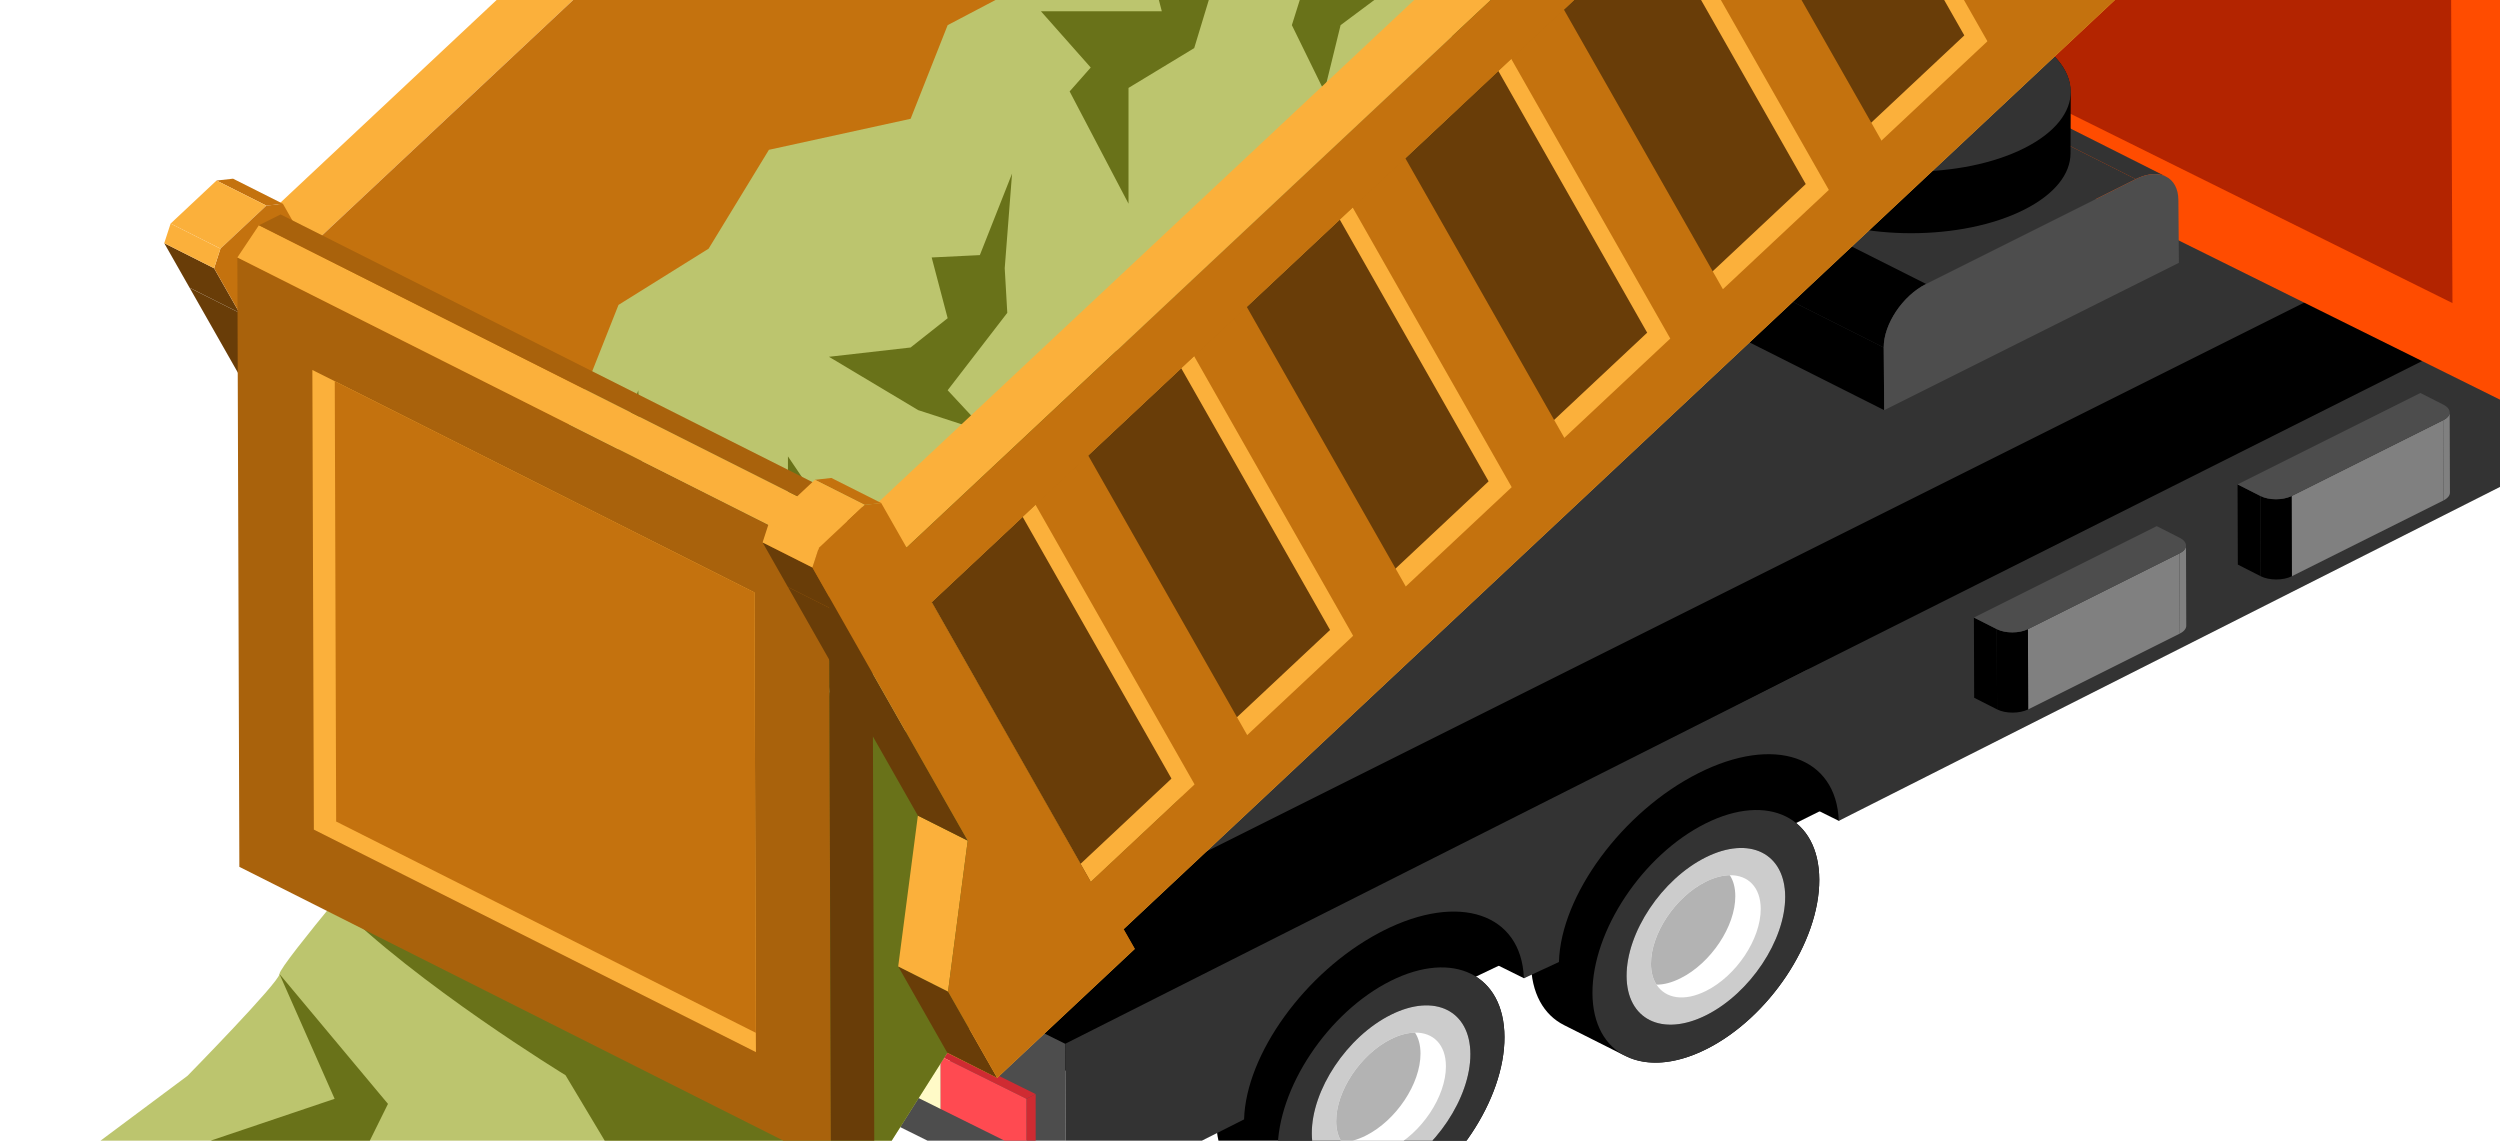
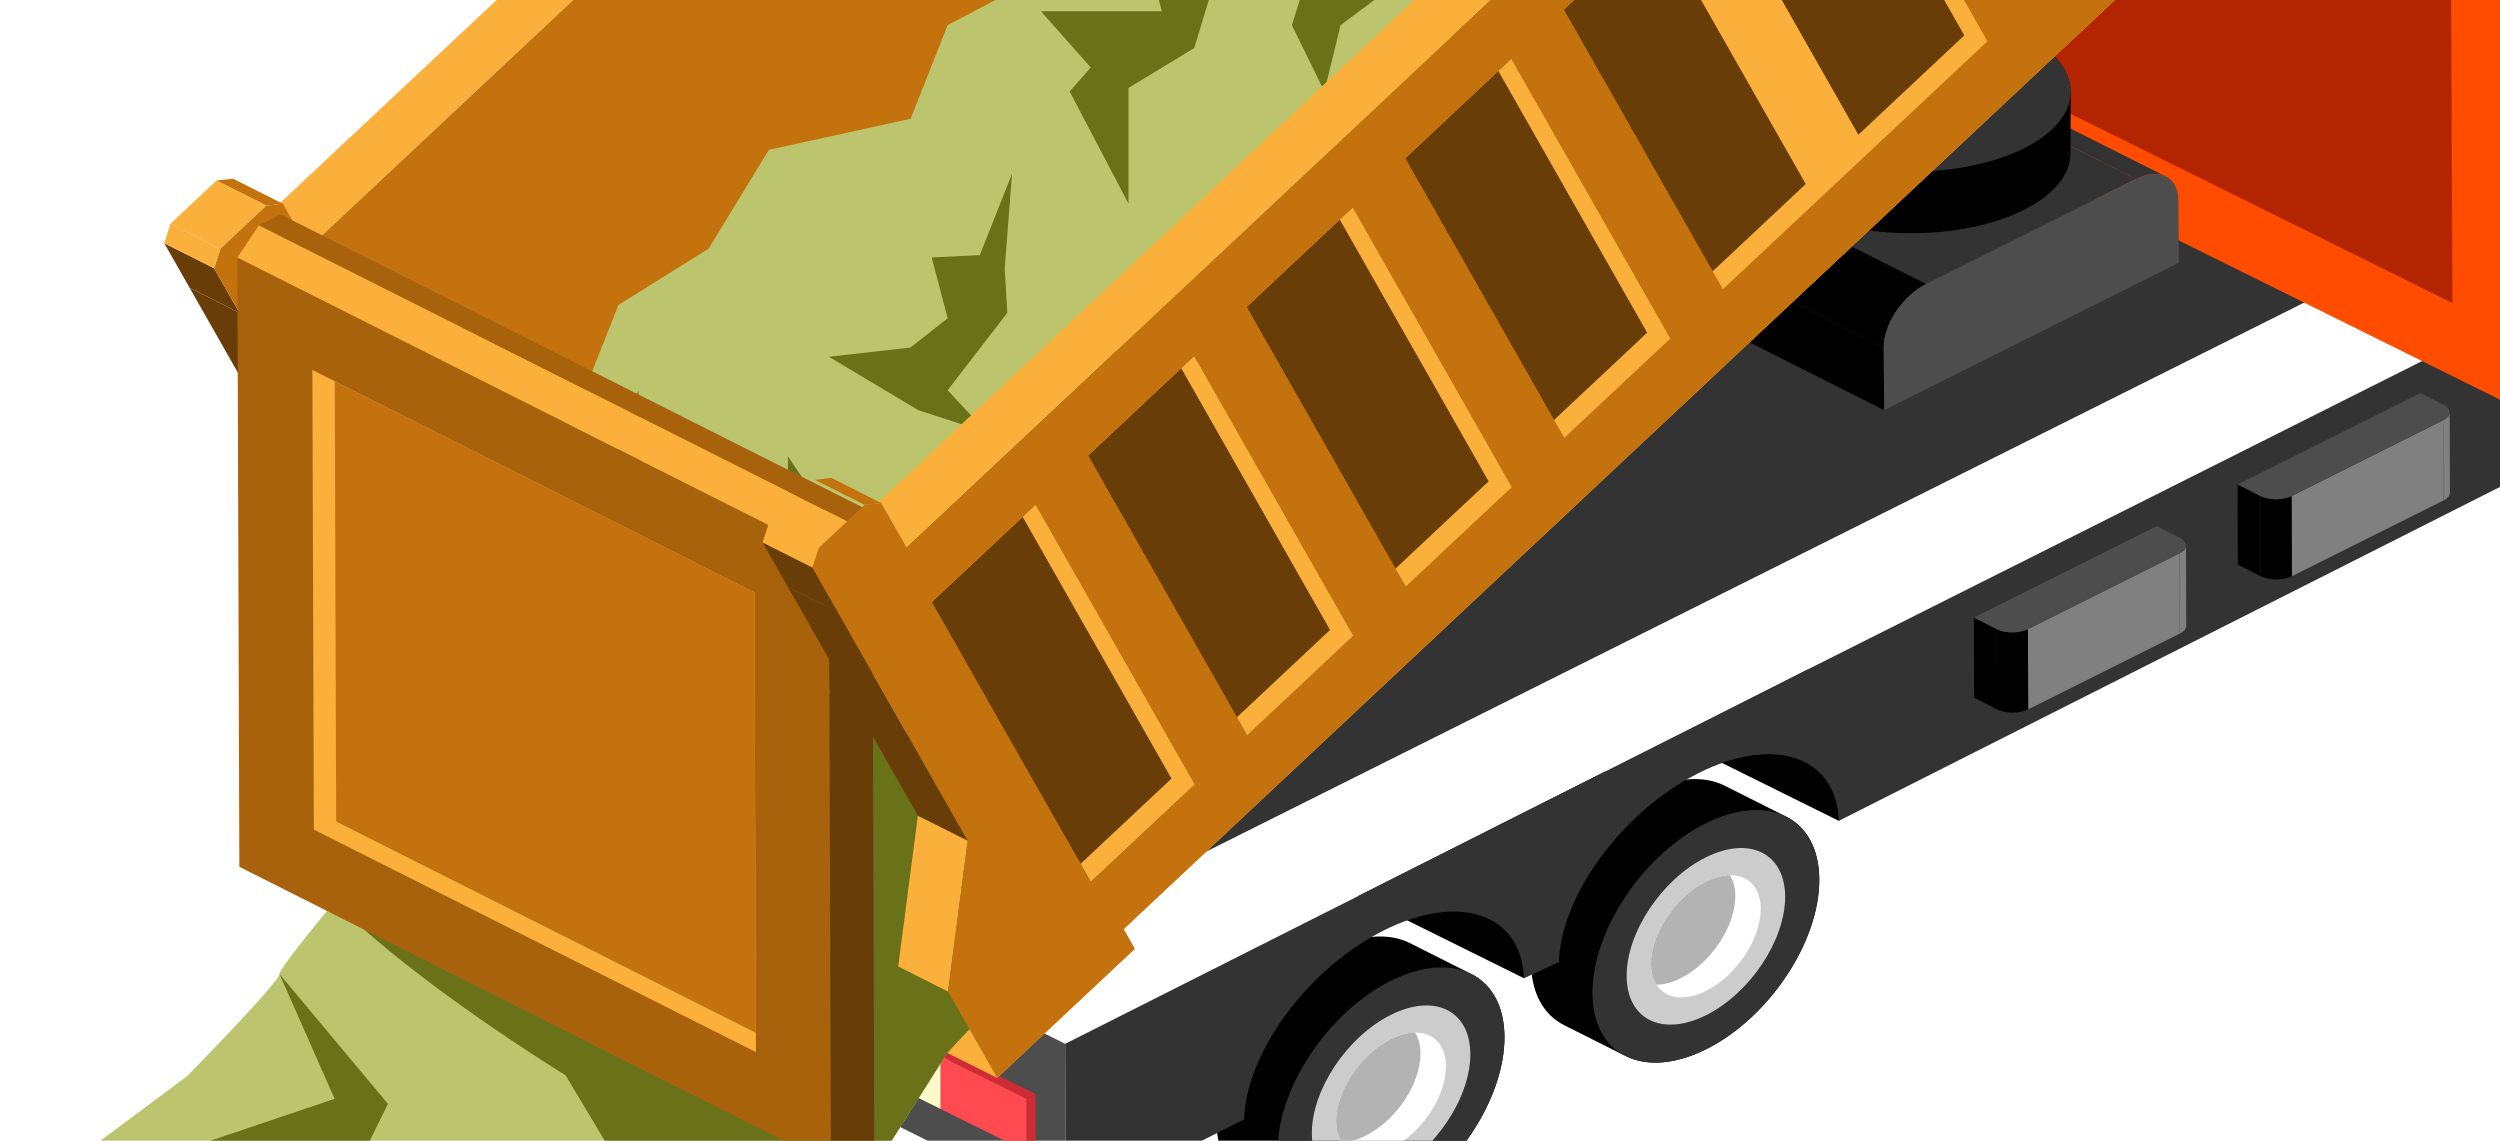
<svg xmlns="http://www.w3.org/2000/svg" width="263" height="120" viewBox="0 0 263 120" fill="none">
-   <path d="M316.562 15.757L313.484 24.514L185.227 88.437L122.218 118.517L105.698 108.911L99.694 67.137L195.589 -6.263L257.573 -21.471L316.562 15.757Z" fill="black" />
  <path d="M296.771 4.648L103.637 101.216L42.05 70.423L235.185 -26.148L296.771 4.648Z" fill="#333333" />
  <path d="M201.974 64.605V78.553L193.44 86.352L175.997 77.706L201.974 64.605Z" fill="black" />
  <path d="M168.857 81.164V95.113L160.324 102.912L142.88 94.266L168.857 81.164Z" fill="black" />
  <path d="M172.953 83.375C176.268 81.718 179.273 81.565 181.442 82.656L187.907 85.91C190.04 86.975 191.378 89.269 191.389 92.537C191.41 99.096 186.085 107.082 179.496 110.375C175.97 112.14 172.805 112.188 170.612 110.859L171.007 111.096L164.541 107.843C162.399 106.765 161.071 104.473 161.06 101.215C161.04 94.657 166.364 86.671 172.953 83.375Z" fill="black" />
  <path d="M179.484 106.804C174.875 109.109 171.132 107.262 171.117 102.675C171.102 98.087 174.82 92.504 179.43 90.198C184.04 87.893 187.789 89.743 187.804 94.331C187.819 98.919 184.094 104.5 179.484 106.804ZM179.418 86.631C172.83 89.925 167.505 97.911 167.526 104.47C167.547 111.026 172.906 113.672 179.496 110.376C186.085 107.083 191.41 99.096 191.389 92.538C191.367 85.981 186.008 83.336 179.418 86.631Z" fill="#333333" />
  <path d="M179.429 90.198C174.819 92.504 171.101 98.087 171.116 102.675C171.131 107.263 174.874 109.109 179.483 106.804C184.093 104.5 187.818 98.919 187.803 94.331C187.788 89.743 184.039 87.893 179.429 90.198Z" fill="#CCCCCC" />
  <path d="M174.269 103.585C173.891 103.021 173.682 102.279 173.681 101.392C173.671 98.215 176.248 94.35 179.437 92.76C180.35 92.301 181.215 92.083 181.973 92.073C183.9 92.039 185.224 93.339 185.228 95.614C185.237 98.79 182.662 102.656 179.473 104.246C177.189 105.391 175.209 105.053 174.269 103.585Z" fill="white" />
  <path d="M174.27 103.584C173.892 103.02 173.684 102.279 173.683 101.392C173.673 98.215 176.25 94.35 179.439 92.759C180.352 92.301 181.217 92.083 181.974 92.073C182.351 92.635 182.554 93.388 182.554 94.275C182.564 97.452 179.987 101.317 176.798 102.91C175.885 103.366 175.031 103.592 174.27 103.584Z" fill="#B3B3B3" />
  <path d="M190.282 70.368L160.936 85.373L160.324 102.911L164.001 101.2C164.19 94.202 170.676 85.367 178.666 81.34C186.656 77.308 193.191 79.573 193.44 86.352L290.492 37.34L281.642 24.514L190.282 70.368Z" fill="#333333" />
  <path d="M265.496 -15.076L265.751 43.408L205.166 13.386L204.912 -45.099L265.496 -15.076Z" fill="#FF4C00" />
  <path d="M257.812 -11.2L212.662 -33.574L212.85 9.509L257.999 31.884L257.812 -11.2Z" fill="#B32400" />
  <path d="M139.835 99.936C143.151 98.276 146.155 98.123 148.325 99.215L154.79 102.47C156.923 103.535 158.26 105.829 158.271 109.097C158.291 115.654 152.967 123.64 146.379 126.936C142.852 128.698 139.687 128.748 137.495 127.419L137.89 127.656L131.423 124.401C129.282 123.323 127.953 121.033 127.944 117.774C127.922 111.217 133.246 103.231 139.835 99.936Z" fill="black" />
  <path d="M146.367 123.363C141.758 125.668 138.016 123.82 138 119.232C137.985 114.647 141.702 109.061 146.313 106.756C150.922 104.453 154.67 106.303 154.686 110.891C154.701 115.476 150.977 121.058 146.367 123.363ZM146.301 103.189C139.712 106.485 134.387 114.471 134.409 121.029C134.429 127.586 139.789 130.231 146.379 126.936C152.967 123.64 158.291 115.654 158.271 109.098C158.25 102.539 152.891 99.895 146.301 103.189Z" fill="#333333" />
  <path d="M146.314 106.756C141.703 109.061 137.986 114.646 138.001 119.232C138.017 123.82 141.758 125.668 146.367 123.363C150.978 121.058 154.702 115.476 154.686 110.89C154.671 106.303 150.923 104.452 146.314 106.756Z" fill="#CCCCCC" />
  <path d="M141.151 120.142C140.775 119.58 140.566 118.839 140.565 117.952C140.555 114.775 143.132 110.91 146.321 109.317C147.234 108.861 148.099 108.641 148.857 108.633C150.783 108.599 152.108 109.899 152.111 112.171C152.121 115.35 149.544 119.215 146.356 120.806C144.073 121.951 142.092 121.61 141.151 120.142Z" fill="white" />
  <path d="M141.151 120.142C140.775 119.58 140.567 118.839 140.566 117.952C140.555 114.775 143.132 110.91 146.322 109.317C147.235 108.861 148.099 108.641 148.857 108.633C149.234 109.195 149.436 109.946 149.436 110.835C149.447 114.01 146.87 117.875 143.681 119.468C142.768 119.926 141.914 120.15 141.151 120.142Z" fill="#B3B3B3" />
  <path d="M112.065 109.81L112.14 127.218L51.558 97.182L51.48 79.774L112.065 109.81Z" fill="#4D4D4D" />
  <path d="M190.28 70.368L178.158 81.399C170.337 85.509 164.045 94.17 163.872 101.065L160.31 102.856C160.035 96.118 153.516 93.874 145.542 97.896L145.064 98.146C137.295 102.275 131.073 110.901 130.877 117.76L112.134 127.214L112.059 109.808L145.042 93.176L163.444 83.894L190.28 70.368Z" fill="#333333" />
  <path d="M61.706 92.66L62.682 92.167L62.688 97.712L61.713 98.205L61.706 92.66Z" fill="#CF2B32" />
  <path d="M52.684 88.19L53.66 87.695L62.683 92.168L61.707 92.661L52.684 88.19Z" fill="#CF2B32" />
  <path d="M61.706 92.66L61.713 98.205L52.69 93.732L52.683 88.189L61.706 92.66Z" fill="#FF4A51" />
  <path d="M66.164 94.87L67.14 94.375L67.147 99.92L66.171 100.416L66.164 94.87Z" fill="#FFFAC7" />
  <path d="M61.707 92.66L62.682 92.167L67.141 94.375L66.165 94.87L61.707 92.66Z" fill="#FFFAC7" />
  <path d="M66.164 94.87L66.171 100.416L61.712 98.206L61.706 92.66L66.164 94.87Z" fill="#FFFAC7" />
  <path d="M98.951 111.122L99.927 110.627L99.934 116.172L98.958 116.667L98.951 111.122Z" fill="#FFFAC7" />
  <path d="M94.494 108.911L95.469 108.416L99.928 110.626L98.952 111.121L94.494 108.911Z" fill="#FFFAC7" />
  <path d="M98.951 111.122L98.958 116.667L94.499 114.457L94.493 108.912L98.951 111.122Z" fill="#FFFAC7" />
  <path d="M107.977 115.595L108.951 115.1L108.955 120.645L107.982 121.14L107.977 115.595Z" fill="#CF2B32" />
  <path d="M98.951 111.121L99.926 110.626L108.949 115.099L107.976 115.594L98.951 111.121Z" fill="#CF2B32" />
  <path d="M107.977 115.595L107.981 121.14L98.959 116.667L98.952 111.122L107.977 115.595Z" fill="#FF4A51" />
  <path d="M257.733 51.821L257.706 43.381C257.707 43.681 257.479 43.978 257.023 44.207L257.051 52.647C257.507 52.419 257.734 52.119 257.733 51.821Z" fill="#808080" />
  <path d="M235.391 50.958L235.419 59.396L237.828 60.621L237.801 52.182L235.391 50.958Z" fill="black" />
  <path d="M241.075 52.182L241.103 60.62L257.051 52.647L257.022 44.207L241.075 52.182Z" fill="#808080" />
  <path d="M237.803 52.182L237.83 60.622C238.73 61.075 240.196 61.075 241.104 60.62L241.076 52.182C240.168 52.636 238.704 52.636 237.803 52.182Z" fill="black" />
  <path d="M257.021 44.207C257.927 43.754 257.933 43.02 257.033 42.565L254.623 41.342L235.391 50.958L237.801 52.182C238.701 52.635 240.166 52.635 241.074 52.182L257.021 44.207Z" fill="#4D4D4D" />
  <path d="M229.994 65.827L229.967 57.389C229.968 57.687 229.74 57.987 229.285 58.215L229.312 66.654C229.768 66.425 229.996 66.127 229.994 65.827Z" fill="#808080" />
  <path d="M207.654 64.966L207.682 73.405L210.092 74.628L210.063 66.189L207.654 64.966Z" fill="black" />
  <path d="M213.337 66.188L213.365 74.627L229.312 66.654L229.285 58.215L213.337 66.188Z" fill="#808080" />
  <path d="M210.063 66.189L210.092 74.629C210.991 75.082 212.457 75.082 213.365 74.627L213.338 66.187C212.429 66.642 210.963 66.642 210.063 66.189Z" fill="black" />
  <path d="M229.286 58.214C230.191 57.761 230.196 57.026 229.296 56.572L226.887 55.349L207.655 64.966L210.064 66.189C210.964 66.642 212.43 66.642 213.339 66.187L229.286 58.214Z" fill="#4D4D4D" />
  <path d="M202.504 5.821L227.862 18.576C227.05 18.167 225.923 18.224 224.682 18.844L199.324 6.09C200.566 5.469 201.691 5.412 202.504 5.821Z" fill="#333333" />
  <path d="M198.217 43.148L172.859 30.392L172.808 23.803L198.165 36.557L198.217 43.148Z" fill="black" />
  <path d="M202.626 29.872L177.269 17.116L199.324 6.089L224.682 18.843L202.626 29.872Z" fill="#333333" />
  <path d="M198.165 36.558L172.808 23.804C172.799 21.35 174.795 18.354 177.27 17.117L202.627 29.873C200.153 31.11 198.157 34.103 198.165 36.558Z" fill="black" />
  <path d="M224.682 18.843C227.15 17.611 229.159 18.603 229.166 21.057L229.219 27.646L198.217 43.148L198.165 36.557C198.157 34.103 200.153 31.11 202.627 29.873L224.682 18.843Z" fill="#4D4D4D" />
  <path d="M189.15 22.063C185.833 20.403 184.178 18.228 184.185 16.055L184.206 9.578C184.205 7.447 185.83 5.297 189.093 3.655C195.639 0.359 206.288 0.359 212.878 3.653C216.404 5.417 218.034 7.766 217.801 10.075L217.843 9.663L217.82 16.139C217.813 18.284 216.186 20.426 212.934 22.063C206.387 25.358 195.738 25.358 189.15 22.063Z" fill="black" />
  <path d="M189.172 15.585C195.761 18.879 206.41 18.879 212.956 15.585C219.502 12.29 219.467 6.949 212.879 3.652C206.289 0.358 195.64 0.358 189.094 3.654C182.547 6.949 182.582 12.29 189.172 15.585Z" fill="#333333" />
  <path d="M194.484 11.892C192.659 10.981 191.749 9.782 191.752 8.587L191.763 3.637C191.763 2.465 192.658 1.282 194.452 0.377C198.055 -1.435 203.915 -1.435 207.54 0.377C209.481 1.347 210.378 2.641 210.249 3.912L210.272 3.682L210.26 8.633C210.256 9.813 209.36 10.992 207.571 11.892C203.968 13.704 198.109 13.704 194.484 11.892Z" fill="#666666" />
  <path d="M194.496 6.943C198.121 8.757 203.981 8.757 207.583 6.943C211.186 5.131 211.166 2.191 207.541 0.379C203.915 -1.434 198.056 -1.434 194.453 0.379C190.852 2.191 190.871 5.131 194.496 6.943Z" fill="#4D4D4D" />
  <path d="M194.484 11.892C192.659 10.981 191.749 9.782 191.752 8.587L191.763 3.637C191.763 2.465 192.658 1.282 194.452 0.377C198.055 -1.435 203.915 -1.435 207.54 0.377C209.481 1.347 210.378 2.641 210.249 3.912L210.272 3.682L210.26 8.633C210.256 9.813 209.36 10.992 207.571 11.892C203.968 13.704 198.109 13.704 194.484 11.892Z" fill="#666666" />
  <path d="M194.496 6.943C198.121 8.757 203.981 8.757 207.583 6.943C211.186 5.131 211.166 2.191 207.541 0.379C203.915 -1.434 198.056 -1.434 194.453 0.379C190.852 2.191 190.871 5.131 194.496 6.943Z" fill="#4D4D4D" />
  <path d="M196.388 5.141C195.096 4.495 194.45 3.646 194.452 2.799L194.461 -17.346C194.46 -18.177 195.095 -19.015 196.366 -19.655C198.918 -20.94 203.067 -20.94 205.636 -19.655C207.011 -18.969 207.645 -18.051 207.555 -17.153L207.571 -17.314L207.563 2.832C207.56 3.667 206.926 4.503 205.659 5.141C203.106 6.426 198.956 6.426 196.388 5.141Z" fill="#333333" />
  <path d="M41.957 81.912L56.432 68.342L119.382 99.819L104.903 113.395L41.957 81.912Z" fill="#FBB03B" />
  <path d="M55.253 66.268L56.432 68.342L119.382 99.819L118.199 97.751L55.253 66.268Z" fill="#C4720E" />
  <path d="M55.252 66.268L188.872 -58.971L251.822 -27.496L118.198 97.751L55.252 66.268Z" fill="#FBB03B" />
-   <path d="M178.495 -57.474L173.253 -60.112L46.557 58.646L51.801 61.284L178.495 -57.474Z" fill="#F6AC3A" />
  <path d="M36.789 72.827L31.545 70.189L36.714 79.274L41.956 81.912L36.789 72.827Z" fill="#693D08" />
  <path d="M38.861 56.956L33.619 54.316L31.547 70.188L36.791 72.826L38.861 56.956Z" fill="#FBB03B" />
  <path d="M35.072 31.855L29.83 29.217L46.556 58.646L51.798 61.284L35.072 31.855Z" fill="#704108" />
  <path d="M161.76 -86.895L156.518 -89.531L29.83 29.217L35.072 31.855L161.76 -86.895Z" fill="#C0700E" />
  <path d="M155.92 -89.63L150.677 -92.268L27.185 23.488L32.427 26.125L155.92 -89.63Z" fill="#FBB03B" />
  <path d="M25.19 32.91L19.946 30.272L33.619 54.317L38.861 56.956L25.19 32.91Z" fill="#693D08" />
  <path d="M29.759 21.435L24.515 18.797C23.839 18.875 23.457 18.918 22.773 18.994L28.017 21.632C28.699 21.555 29.081 21.513 29.759 21.435Z" fill="#C4720E" />
  <path d="M22.521 28.221L17.279 25.583L19.945 30.272L25.189 32.91L22.521 28.221Z" fill="#693D08" />
  <path d="M28.019 21.632L22.774 18.994L17.95 23.519L23.192 26.157L28.019 21.632Z" fill="#FBB03B" />
  <path d="M22.521 28.22L25.189 32.909L38.86 56.956L36.79 72.825L41.957 81.911L56.431 68.341L55.253 66.267L188.877 -58.98L163.873 -102.95L169.943 -108.637L167.264 -113.362L154.958 -101.824L155.92 -89.631L32.426 26.125L29.76 21.434C29.083 21.512 28.701 21.555 28.019 21.631L23.192 26.156C22.933 26.96 22.781 27.415 22.521 28.22Z" fill="#C4720E" />
  <path d="M23.19 26.157L17.948 23.519C17.69 24.322 17.538 24.779 17.277 25.584L22.519 28.222C22.78 27.417 22.932 26.962 23.19 26.157Z" fill="#FBB03B" />
  <path d="M19.728 113.173L0.892 127.215V137.22C0.892 137.22 19.035 139.273 19.728 139.724C20.423 140.188 35.202 142 35.202 142H52.683L83.179 136.765L99.662 110.755L187.941 16.622L224.714 -22.589L188.872 -25.991L174.689 -24.282L168.175 -27.494L161.754 -25.991L155.916 -29.338L146.515 -27.494L141.276 -22.589L131.48 -20.951L127.852 -15.73L119.997 -13.803L114.744 -5.265L99.693 2.645L95.797 12.497L80.89 15.76L74.547 26.159L65.067 32.075L60.492 43.619C60.492 43.619 56.894 49.657 55.254 50.49C53.614 51.337 46.562 58.647 46.562 58.647C46.562 58.647 44.779 73.075 43.801 72.829C42.824 72.584 41.956 81.914 41.956 81.914L38.864 90.439C38.864 90.439 37.129 92.488 35.156 94.893C32.505 98.118 29.4 101.985 29.4 102.463C29.4 103.309 19.728 113.173 19.728 113.173Z" fill="#BCC56E" />
  <path d="M144.974 -6.121L145.894 -0.981L141.03 2.645L139.321 9.618L135.904 2.645L137.48 -2.363L140.899 -0.981L144.974 -6.121Z" fill="#697219" />
  <path d="M103.832 45.503L99.694 41.053L105.967 32.91L105.697 28.221L106.468 18.264L103.08 26.837L98.012 27.085L99.694 33.476L95.794 36.557L87.206 37.534L96.6 43.148L103.832 45.503Z" fill="#697219" />
  <path d="M67.936 127.215L51.797 135.171L0.891 137.22C0.891 137.22 19.034 139.273 19.727 139.724C20.422 140.188 35.201 142 35.201 142H52.682L83.178 136.765L99.661 110.755L187.939 16.622L175.477 13.246L127.946 40.107L122.22 59.7C122.22 59.7 95.655 75.342 95.796 76.736C95.938 78.129 87.252 72.826 87.252 72.826L84.178 105.766L75.036 103.497L44.785 93.198L35.201 94.866C43.741 103.497 59.493 113.112 59.493 113.112L67.936 127.215Z" fill="#697219" />
  <path d="M59.493 66.654V79.144L46.555 89.206L53.026 74.378L51.479 62.02L62.687 54.317L67.145 41.053L67.936 56.571L59.493 66.654Z" fill="#697219" />
  <path d="M85.72 79.774L89.212 63.337L105.699 55.788L111.222 43.407L127.945 33.085L105.699 41.144L99.928 51.696L88.133 55.767L82.891 48.012V59.703L75.038 66.187L85.72 79.774Z" fill="#697219" />
  <path d="M118.72 21.428V9.248L125.631 5.061L127.648 -1.589L132.928 -6.538V-13.001L127.944 -6.842L120.991 -3.573L122.221 1.183H109.503L114.745 7.103L112.525 9.618L118.72 21.428Z" fill="#697219" />
  <path d="M153.537 13.819L178.118 0.587L175.471 -9.549L182.554 -17.945L172.809 -20.617L174.69 -24.282L168.175 -27.493L167.526 -19.623L158.272 -13L152.336 -0.844L153.537 13.819Z" fill="#697219" />
  <path d="M87.207 58.41L24.97 27.086L25.18 91.192L87.417 122.516L87.207 58.41Z" fill="#A9620C" />
  <path d="M32.861 38.922L33.017 87.274L79.526 110.684L79.515 108.654L79.37 62.325L35.216 40.103L32.861 38.922Z" fill="#FBB03B" />
  <path d="M35.216 40.103L35.364 86.425L79.516 108.654L79.37 62.324L35.216 40.103Z" fill="#C4720E" />
  <path d="M89.474 55.023L27.236 23.698L24.97 27.086L87.207 58.41L89.474 55.023Z" fill="#FBB03B" />
  <path d="M91.754 53.881L29.517 22.557L27.237 23.698L89.474 55.023L91.754 53.881Z" fill="#A9620C" />
  <path d="M89.474 55.022L87.207 58.41L87.417 122.516L91.973 120.239L91.754 53.881L89.474 55.022Z" fill="#693D08" />
  <path d="M241.438 -25.991L236.196 -28.629L109.503 90.129L114.745 92.767L241.438 -25.991Z" fill="#F6AC3A" />
-   <path d="M99.733 104.309L94.491 101.671L99.658 110.754L104.902 113.394L99.733 104.309Z" fill="#693D08" />
  <path d="M101.805 88.438L96.561 85.802L94.49 101.671L99.732 104.309L101.805 88.438Z" fill="#FBB03B" />
  <path d="M224.707 -55.41L98.018 63.337L114.746 92.767L241.438 -25.99L224.707 -55.41Z" fill="#FBB03B" />
  <path d="M98.013 63.34L113.671 90.879L238.345 -25.991L222.686 -53.523L98.013 63.34Z" fill="#693D08" />
  <path d="M189.388 -26.622L194.445 -32.655L214.894 3.304L209.115 8.068L189.388 -26.622Z" fill="#FBB03B" />
  <path d="M190.667 -28.032L195.723 -34.065L216.172 1.897L210.394 6.658L190.667 -28.032Z" fill="#C4720E" />
  <path d="M172.703 -10.992L177.76 -17.023L198.208 18.937L192.43 23.698L172.703 -10.992Z" fill="#FBB03B" />
-   <path d="M173.983 -12.4L179.039 -18.431L199.488 17.529L193.709 22.29L173.983 -12.4Z" fill="#C4720E" />
  <path d="M156.02 4.64L161.076 -1.392L181.525 34.567L175.746 39.331L156.02 4.64Z" fill="#FBB03B" />
  <path d="M157.298 3.231L162.355 -2.802L182.804 33.158L177.024 37.921L157.298 3.231Z" fill="#C4720E" />
  <path d="M139.335 20.271L144.392 14.24L164.841 50.199L159.062 54.961L139.335 20.271Z" fill="#FBB03B" />
  <path d="M140.614 18.863L145.671 12.83L166.119 48.791L160.341 53.553L140.614 18.863Z" fill="#C4720E" />
  <path d="M122.652 35.901L127.708 29.87L148.156 65.83L142.378 70.591L122.652 35.901Z" fill="#FBB03B" />
  <path d="M123.93 34.492L128.987 28.461L149.436 64.421L143.657 69.184L123.93 34.492Z" fill="#C4720E" />
  <path d="M105.968 51.534L111.024 45.503L131.474 81.463L125.693 86.224L105.968 51.534Z" fill="#FBB03B" />
  <path d="M107.246 50.125L112.305 44.092L132.752 80.053L126.974 84.815L107.246 50.125Z" fill="#C4720E" />
  <path d="M98.018 63.337L92.776 60.7L109.504 90.129L114.746 92.767L98.018 63.337Z" fill="#704108" />
  <path d="M224.706 -55.41L219.464 -58.05L92.776 60.7L98.018 63.337L224.706 -55.41Z" fill="#C0700E" />
  <path d="M218.863 -58.147L213.621 -60.785L90.129 54.969L95.371 57.609L218.863 -58.147Z" fill="#FBB03B" />
  <path d="M88.131 64.393L82.889 61.755L96.561 85.802L101.805 88.438L88.131 64.393Z" fill="#693D08" />
  <path d="M92.703 52.918L87.461 50.28C86.784 50.358 86.404 50.4 85.72 50.477L90.962 53.115C91.646 53.038 92.025 52.996 92.703 52.918Z" fill="#C4720E" />
  <path d="M85.465 59.704L80.223 57.064L82.889 61.755L88.131 64.393L85.465 59.704Z" fill="#693D08" />
-   <path d="M90.962 53.115L85.72 50.477L80.895 55.002L86.137 57.64L90.962 53.115Z" fill="#FBB03B" />
  <path d="M222.686 -53.523L224.705 -55.416L241.441 -25.992L114.742 92.763L113.671 90.878L98.013 63.339L222.686 -53.523ZM85.466 59.703L88.132 64.392L101.805 88.437L99.733 104.309L104.902 113.394L119.377 99.824L118.198 97.75L251.822 -27.496L226.819 -71.467L232.888 -77.153L230.208 -81.879L217.902 -70.341L218.864 -58.147L95.372 57.608L92.703 52.917C92.025 52.996 91.646 53.038 90.962 53.114L86.137 57.639C85.879 58.444 85.726 58.899 85.466 59.703Z" fill="#C4720E" />
  <path d="M86.137 57.639L80.895 55.001C80.634 55.804 80.482 56.259 80.224 57.064L85.466 59.704C85.726 58.899 85.879 58.444 86.137 57.639Z" fill="#FBB03B" />
  <path d="M29.399 102.462L40.815 116.129L36.751 124.355V132.437L29.829 122.516H14.695L35.202 115.594L29.399 102.462Z" fill="#697219" />
</svg>